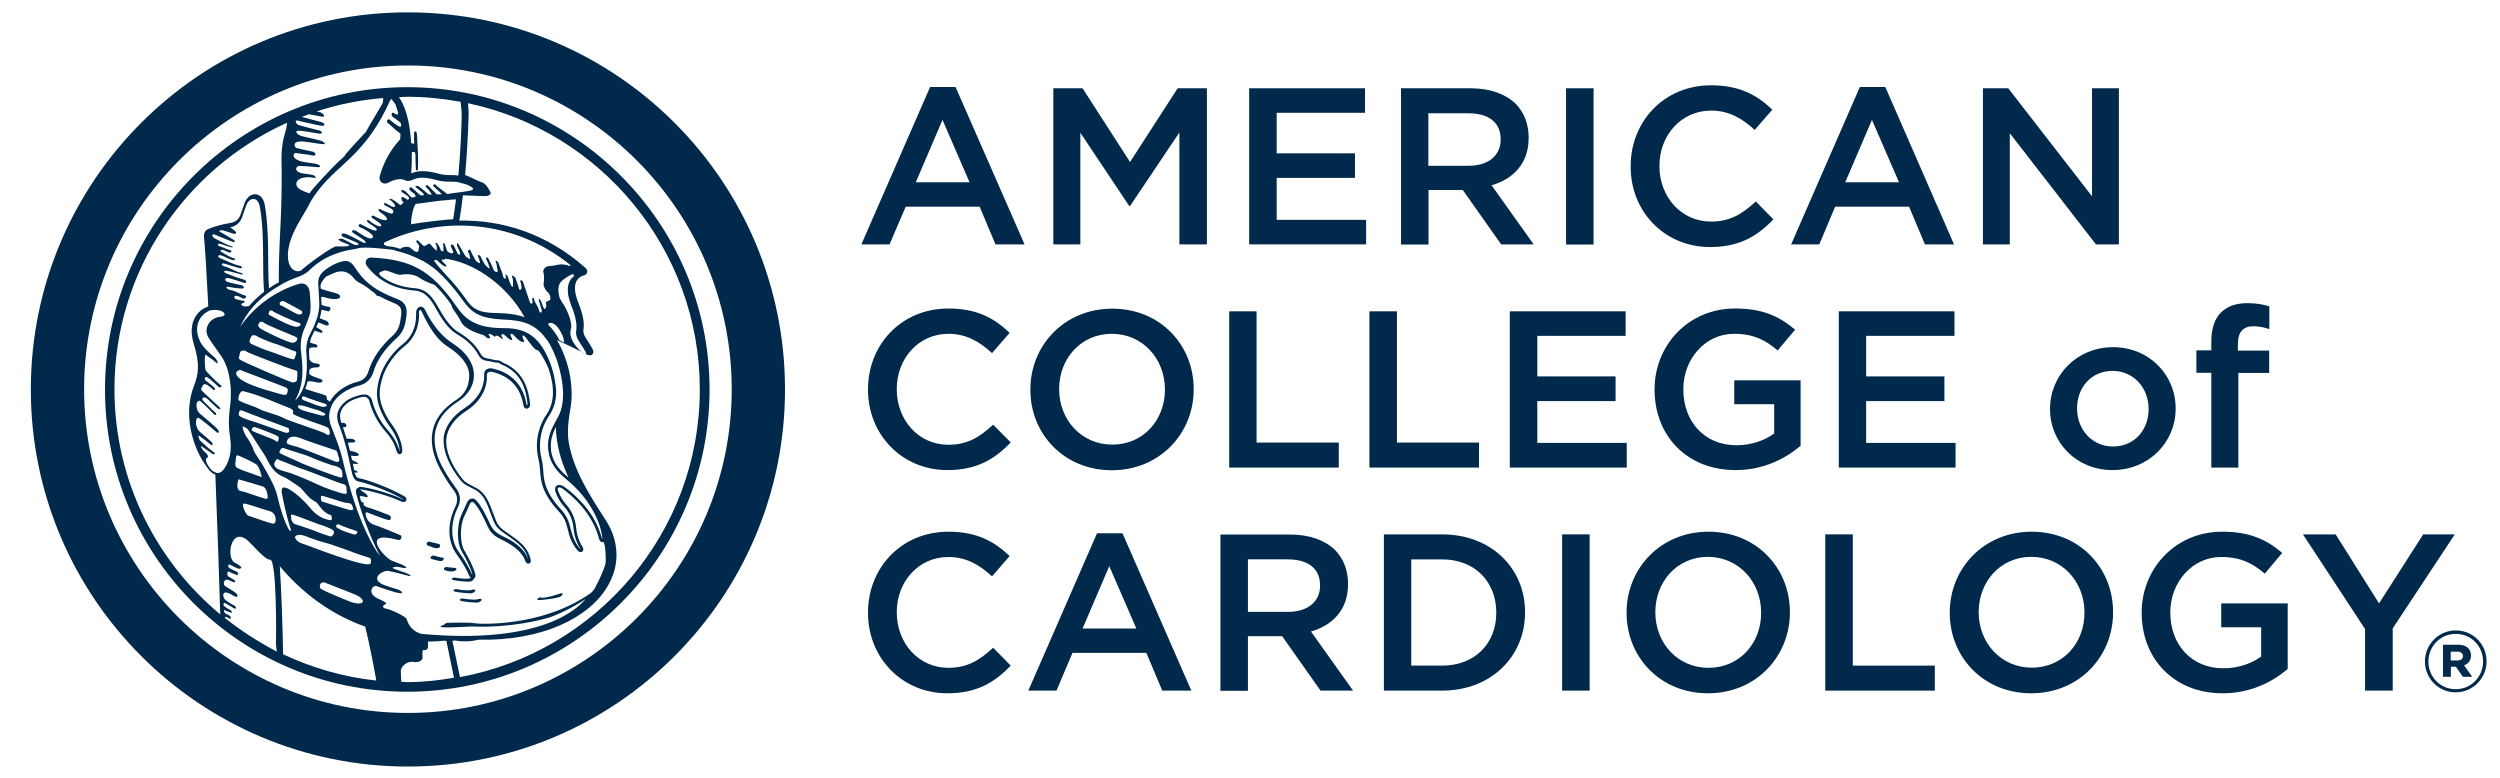
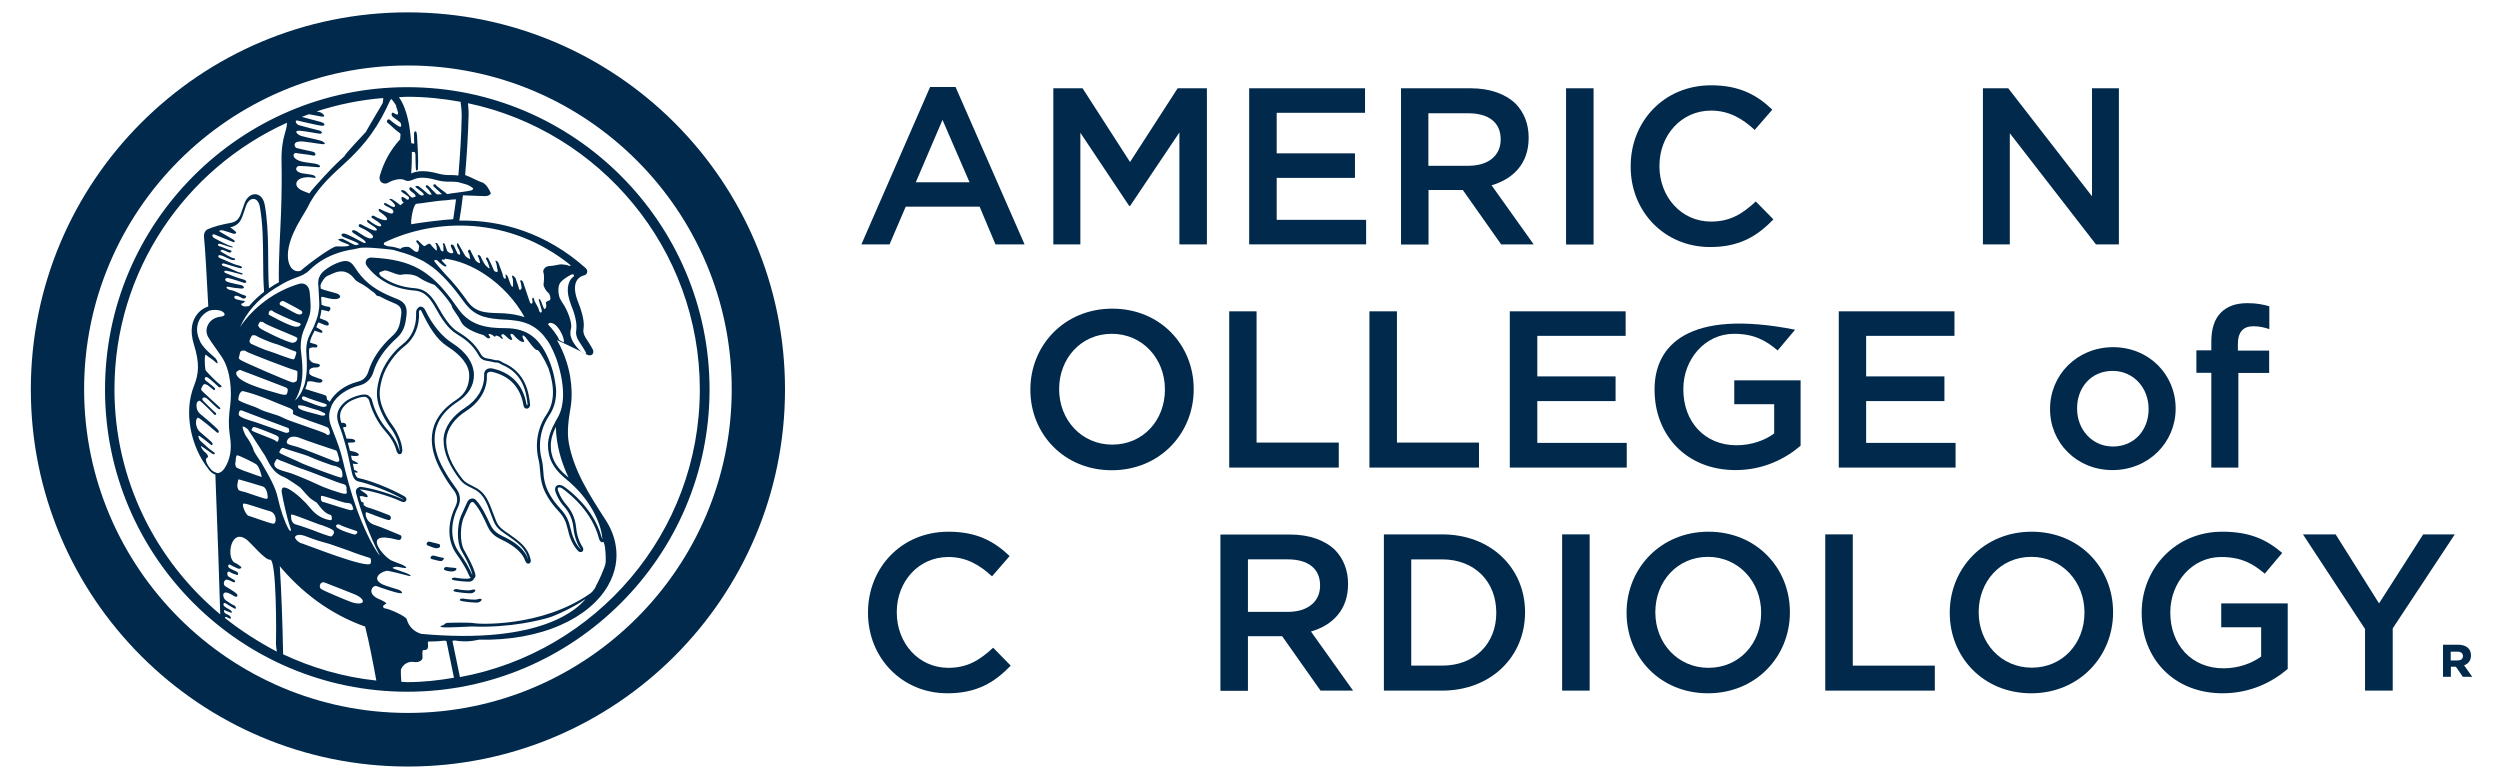
<svg xmlns="http://www.w3.org/2000/svg" width="270" height="84" viewBox="0 0 270 84" fill="none">
  <path d="M44.055 82.786C66.549 82.786 84.781 64.554 84.781 42.06C84.781 19.567 66.549 1.335 44.055 1.335C21.562 1.318 3.329 19.567 3.329 42.06C3.329 64.554 21.562 82.786 44.055 82.786ZM44.055 7.073C63.34 7.073 79.026 22.759 79.026 42.044C79.026 61.311 63.34 76.997 44.055 76.997C24.77 76.997 9.084 61.311 9.084 42.044C9.084 22.759 24.787 7.073 44.055 7.073Z" fill="#00294C" />
-   <path d="M60.59 64.079C60.301 64.163 58.757 64.673 58.468 64.537C58.247 64.435 57.806 64.792 58.162 64.809C58.519 64.826 60.216 64.605 60.488 64.452C60.777 64.299 60.879 63.994 60.59 64.079Z" fill="#00294C" />
  <path d="M49.097 61.328C48.741 61.311 48.588 61.278 48.282 61.243C47.977 61.193 47.824 61.481 48.062 61.583C48.299 61.685 48.724 61.753 48.978 61.702C49.267 61.651 49.471 61.345 49.097 61.328Z" fill="#00294C" />
  <path d="M47.298 59.189C47.637 59.105 47.518 58.884 47.501 58.816C47.484 58.731 46.602 58.578 46.432 58.51C46.126 58.408 45.906 58.833 46.245 58.935C46.602 59.037 46.941 59.274 47.298 59.189Z" fill="#00294C" />
  <path d="M46.856 60.004C46.534 59.953 46.364 60.31 46.619 60.378C46.89 60.446 47.552 60.632 47.688 60.598C47.824 60.564 48.062 60.259 47.875 60.242C47.535 60.208 47.094 60.055 46.856 60.004Z" fill="#00294C" />
  <path d="M50.981 64.061C51.219 63.994 51.355 63.824 51.338 63.756C51.338 63.671 51.134 63.62 50.863 63.722C50.608 63.824 49.556 63.688 49.403 63.637C49.131 63.569 48.859 63.739 49.029 63.858C49.182 63.96 50.761 64.129 50.981 64.061Z" fill="#00294C" />
  <path d="M51.559 64.724C51.304 64.826 50.252 64.69 50.082 64.656C49.81 64.588 49.538 64.758 49.708 64.859C49.861 64.978 51.44 65.131 51.66 65.063C51.898 64.995 52.034 64.826 52.017 64.758C52.017 64.673 51.813 64.622 51.559 64.724Z" fill="#00294C" />
  <path d="M63.119 38.19C63.017 38.139 62.916 38.088 62.814 38.037C62.848 38.071 62.898 38.105 62.932 38.122C62.983 38.139 63.051 38.173 63.119 38.19Z" fill="#00294C" />
  <path d="M43.987 74.706C61.982 74.706 76.632 60.055 76.632 42.06C76.632 24.066 61.982 9.415 43.987 9.415C25.993 9.415 11.342 24.066 11.342 42.06C11.325 60.072 25.976 74.706 43.987 74.706ZM33.36 12.335C33.92 12.437 34.481 12.539 34.735 12.59C35.295 12.692 34.888 12.216 34.548 12.114C34.481 12.098 34.345 12.064 34.192 12.03C36.484 11.283 38.894 10.79 41.39 10.587C41.39 10.722 41.373 10.875 41.339 11.113C41.237 11.334 39.506 14.186 39.539 14.22C39.438 14.355 37.197 16.681 37.231 16.834C36.993 17.055 36.755 17.275 36.501 17.513C36.059 17.903 33.802 20.297 33.411 20.891C33.275 20.84 33.038 20.738 32.766 20.637C31.544 20.161 31.917 19.244 32.97 19.16C33.123 19.143 33.309 19.092 33.819 19.194C34.345 19.295 34.005 18.973 33.852 18.922C33.683 18.871 33.309 18.803 32.868 18.752C31.646 18.616 31.934 17.92 32.325 17.92C32.715 17.92 33.87 18.022 34.311 18.056C34.752 18.09 34.566 17.835 34.277 17.734C33.988 17.632 33.055 17.564 32.647 17.462C31.357 17.139 31.663 16.46 31.985 16.528C32.308 16.596 33.445 16.698 33.802 16.8C34.175 16.885 34.158 16.46 33.751 16.375C33.343 16.291 32.189 16.036 32.019 15.985C31.849 15.934 31.51 15.306 32.444 15.272C32.868 15.255 34.345 15.527 34.769 15.561C35.211 15.612 35.143 15.459 34.837 15.272C34.532 15.102 32.987 14.831 32.528 14.678C32.07 14.525 31.68 14.067 32.393 14.118C33.106 14.186 33.802 14.338 34.396 14.423C34.99 14.508 34.769 14.135 34.447 14.084C34.124 14.016 32.8 13.659 32.359 13.54C31.9 13.422 31.832 12.946 32.104 13.014C32.393 13.082 34.192 13.507 34.667 13.574C35.16 13.642 35.177 13.337 34.684 13.184C34.311 13.082 33.326 12.81 32.596 12.624C32.851 12.522 33.106 12.42 33.36 12.335ZM43.987 10.451C45.956 10.451 47.875 10.655 49.742 10.994C49.81 11.52 49.878 12.047 49.861 12.607C49.827 14.542 49.691 16.783 49.505 18.956C49.233 18.922 48.978 18.905 48.69 18.905C48.214 18.922 47.773 18.871 47.349 18.752C46.109 18.413 45.142 18.396 44.446 18.718L44.412 18.735C44.463 17.937 44.496 17.105 44.48 16.409C44.531 16.392 44.615 16.426 44.666 16.409C44.836 16.375 44.87 16.579 44.87 16.817C44.87 17.021 44.887 18.073 44.921 18.311C44.955 18.548 45.176 18.345 45.142 18.192C45.125 18.039 45.159 17.802 45.159 17.377C45.159 16.953 45.108 15.696 45.074 15.34C45.04 15.034 45.074 14.61 44.989 14.321C44.904 14.033 44.7 14.236 44.717 14.457C44.734 14.678 44.7 14.983 44.734 15.34C44.768 15.646 44.632 15.476 44.412 15.459C44.395 15.204 44.361 14.95 44.344 14.695C44.31 14.287 44.242 13.897 44.191 13.524C43.953 12.233 43.597 11.232 43.121 10.553C43.105 10.536 43.087 10.519 43.071 10.502C43.393 10.485 43.682 10.451 43.987 10.451ZM75.58 42.06C75.58 57.543 64.376 70.427 49.674 73.127L48.859 69.205L49.131 69.171C49.997 69.324 50.863 69.29 51.728 69.086C55.005 69.154 58.044 68.611 60.539 67.508C62.899 66.472 64.681 64.978 65.683 63.213C66.481 61.804 66.752 60.31 66.481 58.833C66.328 57.916 65.954 56.999 65.394 56.134L65.326 56.032C63.595 53.349 61.948 50.769 61.422 47.781C61.218 46.576 61.405 45.269 61.642 43.894C61.795 42.892 61.761 41.772 61.575 40.651C61.337 39.276 60.828 37.884 60.148 36.73C60.148 36.73 61.507 37.341 62.814 38.003C62.542 37.799 62.152 37.375 61.863 36.883C61.744 36.645 61.659 36.441 61.608 36.187C61.592 36.085 61.608 35.677 61.642 35.593C61.914 34.846 61.099 33.25 60.946 33.012C60.844 32.859 60.59 32.486 60.437 32.163C60.403 32.028 60.081 30.975 60.59 30.432C60.794 30.194 61.337 29.838 61.642 29.685C61.897 29.549 61.982 29.634 61.999 29.821C61.795 29.973 61.625 30.16 61.507 30.398C61.32 30.805 61.269 31.297 61.371 31.892C61.439 32.248 61.557 32.622 61.71 33.029C61.965 33.64 62.118 34.183 62.203 34.659C62.27 35.049 62.27 35.372 62.237 35.66C62.203 35.847 62.203 36.017 62.237 36.17C62.304 36.543 62.508 36.832 62.695 37.12C62.882 37.409 63.153 37.816 63.272 38.054C63.289 38.088 63.306 38.105 63.306 38.139C63.306 38.173 63.306 38.19 63.306 38.207C63.289 38.207 63.221 38.19 63.136 38.173C63.204 38.207 63.289 38.258 63.374 38.292C63.917 38.563 64.223 38.156 64.019 37.731C63.9 37.494 63.679 37.137 63.425 36.747C63.153 36.356 62.95 36.017 63.017 35.541C63.136 34.846 62.933 33.895 62.474 32.724C61.727 30.907 62.169 29.973 63.085 29.736C63.476 29.634 63.527 29.192 63.255 28.955C59.011 25.169 54.122 23.726 49.606 23.828C49.742 23.064 49.878 22.13 49.997 21.095C50.54 21.129 51.644 21.146 52.356 21.18C52.713 21.197 53.069 20.993 52.985 20.806C52.9 20.619 52.526 19.788 51.983 19.669C51.694 19.601 50.795 19.092 50.234 18.905C50.421 16.8 50.557 14.491 50.608 12.454C50.625 11.996 50.574 11.571 50.54 11.147C64.8 14.152 75.58 26.867 75.58 42.06ZM43.987 73.67C43.767 73.67 43.563 73.636 43.342 73.636C43.291 73.11 43.291 72.567 43.291 72.414C43.291 72.125 43.8 71.344 44.734 71.497C45.193 71.565 45.617 71.344 45.634 71.056C45.651 70.903 45.549 70.207 45.719 70.207C46.483 70.258 46.143 69.562 46.228 69.29C46.822 69.29 47.433 69.256 48.044 69.188C48.096 69.205 48.163 69.222 48.214 69.239C48.265 69.443 48.656 71.378 49.029 73.195C47.383 73.483 45.702 73.67 43.987 73.67ZM24.278 66.727C24.278 66.71 24.295 66.693 24.295 66.693C24.414 66.523 24.482 66.693 24.77 66.795C25.042 66.896 24.94 66.591 24.804 66.506C24.685 66.404 24.448 66.336 24.295 66.217C24.159 66.082 24.142 65.793 24.312 65.912C24.482 66.031 24.651 66.031 24.889 66.15C25.144 66.251 25.059 66.014 24.889 65.895C24.719 65.776 24.465 65.674 24.244 65.487C24.023 65.301 24.159 65.012 24.38 65.165C24.601 65.318 24.923 65.487 25.263 65.691C25.602 65.895 25.5 65.436 25.263 65.369C25.025 65.301 24.584 64.944 24.397 64.842C24.125 64.673 23.904 63.943 24.431 63.993C24.787 64.028 25.042 64.265 25.364 64.418C25.67 64.554 25.755 64.265 25.483 64.061C25.229 63.841 24.668 63.518 24.38 63.348C24.023 63.162 24.176 62.568 24.516 62.602C24.668 62.618 24.957 62.754 25.161 62.856C25.364 62.975 25.483 62.754 25.314 62.652C25.144 62.534 24.838 62.381 24.668 62.262C24.499 62.143 24.482 61.566 24.821 61.77C25.161 61.973 25.246 61.973 25.534 62.075C25.806 62.177 25.738 61.871 25.619 61.77C25.483 61.685 24.991 61.498 24.77 61.345C24.55 61.193 24.634 60.853 24.889 61.006C25.127 61.158 25.466 61.294 25.687 61.396C25.925 61.498 26.179 61.311 26.009 61.193C25.84 61.074 25.602 60.87 25.415 60.802C24.397 60.446 24.838 56.914 26.655 58.29C27.062 58.595 28.658 60.53 29.167 60.446C29.897 60.344 29.829 68.934 29.812 69.12C29.778 69.528 29.829 69.952 29.897 70.376C27.911 69.324 26.009 68.119 24.278 66.727ZM22.122 48.817C21.85 48.63 21.562 48.053 21.782 48.206C22.003 48.358 22.631 48.8 22.903 48.987C23.174 49.173 23.378 48.987 22.971 48.749C22.58 48.511 21.918 47.832 21.681 47.645C21.46 47.459 21.324 46.932 21.545 47.085C21.765 47.238 22.529 47.815 22.733 48.002C22.92 48.206 23.039 47.951 22.886 47.781C22.733 47.612 22.037 47.017 21.63 46.678C20.951 46.084 21.154 45.082 21.392 45.116C21.613 45.15 23.141 46.457 23.412 46.695C23.599 46.848 23.752 46.627 23.497 46.355C23.242 46.067 21.833 44.861 21.63 44.709C21.087 44.284 21.239 43.554 21.256 43.503C21.307 43.385 21.494 43.215 21.613 43.3C21.833 43.452 22.988 44.59 23.124 44.76C23.276 44.929 23.463 44.692 23.242 44.539C23.022 44.386 22.258 43.588 21.969 43.317C21.681 43.045 21.969 42.841 22.224 42.96C22.479 43.079 23.361 44.064 23.616 44.165C23.87 44.284 23.82 44.064 23.701 43.962C23.565 43.86 22.105 42.485 21.918 42.315C21.833 42.23 21.647 42.094 21.765 41.891C21.935 41.585 21.969 41.33 22.428 41.602C22.563 41.687 22.886 41.959 23.022 42.077C23.158 42.213 23.327 42.06 23.174 41.891C23.022 41.721 22.394 41.245 22.207 41.093C22.02 40.923 22.122 40.6 22.428 40.77C22.733 40.957 23.514 41.687 23.616 41.789C23.718 41.891 24.125 41.806 23.82 41.585C23.497 41.364 22.224 40.091 22.19 39.955C22.105 39.565 22.054 38.139 22.258 38.326C22.445 38.529 22.971 38.801 23.293 39.123C23.633 39.463 23.497 38.971 23.31 38.733C23.158 38.546 22.139 37.816 21.647 36.968C21.596 36.832 21.545 36.713 21.494 36.594C20.951 35.27 21.511 34.031 22.631 33.538C23.056 33.437 23.497 33.453 23.837 33.555C24.125 33.657 24.278 33.861 24.261 33.98C24.244 34.082 24.091 34.166 23.837 34.2C23.209 34.268 22.699 34.591 22.462 35.083C22.241 35.508 22.258 36 22.479 36.39C22.699 36.764 22.92 37.086 23.242 37.528L23.939 38.529C24.923 39.989 25.059 42.298 24.855 43.826C24.753 44.624 24.617 45.71 24.838 47.136C25.059 48.545 24.855 49.649 24.244 50.582C24.023 50.905 23.769 51.092 23.497 51.092C23.395 51.092 22.988 50.922 22.835 50.752C22.597 50.498 21.935 49.615 22.411 49.411C22.563 49.326 22.377 49.004 22.122 48.817ZM25.229 25.899C25.059 25.814 24.091 25.203 23.786 25.05C23.48 24.915 23.904 24.83 24.074 24.881C24.244 24.931 24.974 25.152 25.195 25.237C25.398 25.322 25.602 25.118 25.466 25.033C25.348 24.948 25.195 24.762 24.855 24.558C25.517 24.405 25.908 24.083 26.145 23.454C26.298 23.064 26.383 22.776 26.553 22.283C26.739 21.706 27.113 21.451 27.402 21.485C27.724 21.502 27.979 21.842 28.064 22.334C28.403 24.218 28.403 26.188 28.42 28.106C28.42 29.311 28.437 30.449 28.522 31.518C27.945 31.96 27.402 32.469 26.892 33.063C26.858 33.063 26.723 33.08 26.468 33.097C26.162 33.114 25.908 32.808 26.128 32.774C26.349 32.74 26.553 32.503 26.349 32.486C26.145 32.486 26.026 32.435 25.619 32.35C25.212 32.265 25.246 31.994 25.432 31.943C25.619 31.909 25.925 32.061 26.179 32.214C26.434 32.367 26.807 31.977 26.4 31.892C25.993 31.807 25.415 31.399 24.923 31.331C24.448 31.264 24.295 30.89 24.668 30.975C25.042 31.06 25.551 31.128 26.044 31.162C26.519 31.196 26.332 30.873 26.094 30.805C25.84 30.737 24.957 30.584 24.584 30.449C24.21 30.313 24.278 30.024 24.55 30.024C24.821 30.024 25.993 30.432 26.315 30.534C26.638 30.635 26.79 30.296 26.213 30.16C25.636 30.024 24.584 29.583 24.38 29.498C24.176 29.43 24.125 29.192 24.482 29.243C24.855 29.294 25.84 29.6 26.044 29.634C26.247 29.685 26.332 29.532 25.942 29.447C25.534 29.362 24.651 28.853 24.244 28.768C23.837 28.683 23.904 28.395 24.193 28.462C24.482 28.53 25.568 28.887 25.891 28.955C26.213 29.023 26.281 28.768 25.755 28.666C25.229 28.564 24.193 28.038 23.82 27.902C23.446 27.767 23.514 27.478 23.871 27.58C24.244 27.665 24.906 28.106 25.212 28.089C25.517 28.072 25.415 27.902 25.178 27.868C24.94 27.834 24.142 27.342 23.939 27.223C23.718 27.104 23.82 27.02 23.972 26.986C24.125 26.952 24.567 27.24 24.77 27.274C24.974 27.308 25.127 27.087 24.855 27.02C24.567 26.952 24.006 26.663 23.718 26.595C23.446 26.527 23.514 26.29 23.718 26.323C23.922 26.358 24.634 26.629 24.923 26.697C25.212 26.765 25.229 26.646 24.94 26.578C24.651 26.51 23.582 25.967 23.192 25.746C22.801 25.543 22.903 25.22 23.158 25.322C23.412 25.441 24.974 26.052 25.178 26.137C25.381 26.222 25.398 25.984 25.229 25.899ZM42.425 12.624C42.646 12.793 43.121 13.116 43.223 13.218C43.325 13.32 43.41 13.744 43.189 13.693C42.969 13.625 42.425 13.218 42.137 12.963C41.831 12.709 41.696 13.167 41.865 13.269C42.035 13.371 42.833 14.169 43.105 14.321C43.376 14.457 43.189 14.695 43.223 15.034C42.171 16.189 41.441 17.496 41.016 19.007C40.983 19.126 40.983 19.227 40.999 19.329C41.033 19.482 41.101 19.618 41.22 19.703C41.424 19.856 41.712 19.873 41.95 19.72C42.527 19.38 43.325 19.244 43.699 19.448C44.072 19.652 44.429 19.482 44.7 19.363H44.717C45.261 19.109 46.075 19.143 47.145 19.448C47.62 19.584 48.146 19.635 48.69 19.618C48.961 19.618 49.216 19.635 49.471 19.669L50.438 19.941C50.676 20.042 50.913 20.178 51.117 20.348C51.066 20.467 51.015 20.535 50.88 20.569C50.608 20.654 48.69 20.891 48.707 20.891C48.571 20.925 48.435 20.942 48.299 20.959C47.977 20.671 47.179 20.161 47.077 19.974C46.958 19.788 46.687 19.991 46.839 20.144C46.992 20.297 47.535 20.755 47.739 20.976C47.62 20.976 47.416 20.976 47.179 20.993C47.162 20.976 47.145 20.959 47.128 20.942C46.873 20.721 46.5 20.314 46.279 20.093C46.075 19.873 45.855 20.127 46.058 20.263C46.262 20.399 46.551 20.874 46.618 20.976C46.618 20.993 46.618 20.993 46.618 21.01C46.551 21.01 46.5 21.027 46.432 21.027C46.347 21.01 46.228 20.959 46.16 20.891C46.007 20.738 45.447 20.28 45.261 20.144C45.057 20.008 44.785 20.093 44.887 20.212C44.989 20.331 45.668 20.755 45.753 20.959C45.787 21.027 45.753 21.078 45.702 21.095C45.668 21.095 45.617 21.095 45.583 21.112C45.481 21.112 45.345 21.061 45.243 20.959C44.989 20.755 44.615 20.331 44.412 20.246C44.225 20.144 44.14 20.382 44.293 20.569C44.463 20.755 44.768 20.874 44.87 21.112C44.887 21.163 44.887 21.214 44.87 21.248H44.853C44.734 21.282 44.632 21.316 44.531 21.349C44.48 21.332 44.429 21.299 44.378 21.265C44.123 21.044 43.936 20.738 43.699 20.602C43.461 20.467 43.206 20.518 43.376 20.704C43.546 20.891 44.157 21.18 44.174 21.349C44.191 21.417 44.157 21.502 44.123 21.536C44.106 21.553 44.072 21.57 44.055 21.57C44.004 21.57 43.953 21.57 43.902 21.519C43.75 21.384 43.75 21.417 43.512 21.282C43.274 21.163 43.325 21.672 43.563 21.842C43.58 21.859 43.597 21.859 43.597 21.876C43.478 21.961 43.359 22.062 43.24 22.164C42.969 21.91 42.324 21.502 42.324 21.502C42.324 21.502 41.882 21.417 42.12 21.587C42.374 21.757 42.782 22.164 42.646 22.317C42.493 22.47 42.018 22.13 41.763 21.995C41.526 21.859 41.373 21.978 41.526 22.13C41.678 22.283 42.374 22.504 42.459 22.741C42.544 22.979 42.408 23.132 42.086 23.03C41.763 22.911 41.39 22.776 41.101 22.606C40.813 22.436 40.864 22.776 41.016 22.877C41.169 22.979 41.95 23.522 41.78 23.726C41.594 23.93 40.711 23.522 40.456 23.353C40.218 23.183 39.998 23.404 40.185 23.539C40.371 23.675 41.339 24.201 41.152 24.405C40.965 24.609 40.1 24.032 39.896 23.845C39.692 23.658 39.539 23.811 39.709 23.998C39.862 24.184 40.864 24.66 40.677 24.864C40.49 25.067 39.336 24.405 39.047 24.252C38.759 24.083 38.606 24.422 38.877 24.541C39.166 24.66 40.575 25.356 40.236 25.678C39.896 26.001 38.894 25.186 38.47 24.948C38.046 24.728 37.876 24.965 38.164 25.169C38.453 25.373 39.149 25.78 39.336 25.95C39.539 26.137 39.59 26.374 39.2 26.188C38.827 26.001 37.434 25.203 37.129 25.22C36.823 25.22 36.772 25.458 37.112 25.61C37.451 25.763 38.487 26.103 38.708 26.323C38.742 26.358 38.742 26.391 38.742 26.408L38.436 26.476C38.368 26.459 38.283 26.442 38.215 26.408C37.893 26.29 37.061 25.746 36.857 25.78C36.654 25.814 36.331 25.78 36.721 26.018C37.112 26.256 37.961 26.442 37.672 26.544C37.383 26.646 36.806 26.612 36.314 26.612C35.941 26.612 33.7 28.174 32.444 29.26C31.221 29.583 30.389 27.648 31.917 24.694C31.934 24.558 33.123 22.572 33.173 22.487C34.022 20.671 35.465 19.227 36.891 17.954C39.726 15.408 40.949 13.439 42.12 10.875C42.171 10.756 42.239 10.722 42.273 10.706C42.307 10.706 42.731 11.283 42.782 11.402C42.714 11.452 43.105 12.216 42.969 12.335C42.833 12.454 42.68 12.267 42.442 12.165C42.29 12.148 42.205 12.454 42.425 12.624ZM64.002 63.858C63.917 63.96 63.815 64.044 63.697 64.129C58.417 67.779 51.593 67.406 51.202 67.304C50.829 67.202 48.503 67.253 48.299 67.27C48.078 67.287 47.977 67.491 47.841 67.525C47.705 67.558 47.315 67.677 47.824 67.745C48.333 67.813 50.744 67.66 50.947 67.66C55.225 67.83 58.485 66.93 59.249 66.71C59.809 66.557 61.948 65.623 63.238 64.689C62.491 65.623 58.604 69.664 45.498 68.458C44.276 68.085 44.021 67.168 43.919 66.862C43.834 66.557 42.052 65.759 41.661 65.725C41.254 65.674 41.322 65.352 41.628 65.25C41.933 65.165 41.339 64.876 40.983 64.724C39.506 64.129 40.252 63.145 40.677 63.297C41.101 63.467 42.629 63.993 43.155 64.061C43.682 64.129 43.308 63.79 43.087 63.705C42.867 63.62 41.645 63.281 41.305 63.111C39.93 62.415 41.39 61.583 41.916 61.651C42.12 61.685 43.563 62.024 44.072 62.177C44.581 62.33 44.327 62.058 43.868 61.889C43.41 61.736 43.189 61.651 42.646 61.464C42.103 61.277 42.646 61.226 42.799 61.209C42.952 61.175 43.953 61.481 43.868 61.294C43.75 61.04 43.02 60.853 42.307 60.547C41.509 60.225 38.776 57.169 42.969 58.306C43.359 58.425 43.444 57.899 43.274 57.814C43.105 57.729 40.881 56.813 40.507 56.711C39.421 56.405 39.37 55.234 39.59 55.319C39.794 55.404 41.729 56.167 42.001 56.167C42.273 56.167 42.29 55.76 42.035 55.641C41.78 55.522 40.134 54.911 39.845 54.843C39.556 54.776 39.183 54.572 39.268 54.402C39.336 54.283 39.183 54.266 38.996 54.147C38.945 53.961 38.894 53.791 38.843 53.604C38.979 53.57 39.149 53.57 39.387 53.655C39.93 53.842 39.658 53.417 39.489 53.299C39.37 53.214 39.115 53.061 38.877 52.874C38.894 52.874 38.911 52.857 38.928 52.857C39.777 52.942 41.882 53.485 43.393 54.181C43.614 54.283 43.783 54.198 43.868 54.062C43.936 53.927 43.902 53.74 43.682 53.604C42.103 52.704 39.862 51.856 38.725 51.635C38.487 51.584 38.368 51.278 38.3 51.007C38.368 51.024 38.419 51.024 38.487 51.041C38.793 51.058 38.589 50.854 38.249 50.752L38.13 50.192C38.13 50.158 38.114 50.107 38.096 50.073C38.249 50.09 38.419 50.124 38.521 50.107C38.827 50.09 38.657 50.005 38.317 49.835C38.198 49.785 38.096 49.717 38.012 49.666C37.978 49.513 37.944 49.36 37.91 49.207C38.063 49.224 38.266 49.275 38.538 49.241C38.945 49.207 38.708 48.936 38.419 48.834C38.215 48.766 38.012 48.732 37.791 48.681C37.723 48.392 37.655 48.104 37.57 47.815C37.655 47.798 37.757 47.798 37.893 47.798C38.249 47.815 38.419 47.713 38.368 47.612C38.266 47.34 37.655 47.391 37.451 47.374C37.451 47.374 37.451 47.374 37.434 47.374C37.316 46.983 37.18 46.576 37.044 46.169C37.129 46.135 37.231 46.118 37.299 46.118C37.468 46.135 37.502 45.574 36.874 45.676C36.552 44.81 36.755 44.132 37.536 43.52C37.961 43.181 38.979 42.824 39.37 42.858C39.472 42.858 39.539 42.875 39.607 42.926C39.641 42.96 39.743 43.045 39.777 43.079C39.828 43.147 39.862 43.232 39.896 43.351C40.185 44.454 40.83 45.693 41.543 46.491C42.222 47.255 42.612 47.917 42.816 48.664C42.935 49.072 43.155 49.072 43.206 49.054C43.274 49.038 43.478 48.97 43.444 48.545C43.393 47.764 42.969 46.729 42.374 45.914C41.729 45.065 41.203 43.962 41.067 43.164C40.931 42.383 41.033 41.738 41.254 40.94C41.661 39.463 42.765 38.105 43.665 37.409C44.751 36.577 45.345 35.202 45.243 33.725C45.227 33.589 45.311 33.504 45.379 33.487C45.481 33.471 45.481 33.521 45.549 33.674C46.347 35.321 47.162 36.679 48.316 37.409C49.725 38.309 50.676 39.378 50.676 40.55C50.676 41.551 50.319 42.519 49.284 43.181C45.736 45.489 46.398 48.545 47.569 50.718C48.18 51.839 48.588 52.399 48.995 52.942L49.046 53.01C49.42 53.519 49.471 54.113 49.199 54.674C48.282 56.524 48.316 58.459 49.301 59.834C49.912 60.683 50.404 61.532 50.642 62.109C50.71 62.279 50.795 62.381 50.88 62.432C50.812 62.432 50.744 62.432 50.676 62.466C50.421 62.568 49.369 62.432 49.216 62.398C48.944 62.33 48.673 62.5 48.842 62.602C48.995 62.72 50.574 62.873 50.812 62.805C51.049 62.737 51.185 62.568 51.168 62.5C51.168 62.483 51.151 62.483 51.134 62.483C51.134 62.483 51.151 62.483 51.168 62.483C51.304 62.432 51.406 62.262 51.321 61.956C51.083 61.125 50.591 60.242 50.234 59.597L50.116 59.393C49.606 58.442 49.742 56.711 50.065 55.93L50.523 54.928L50.71 54.504C50.778 54.351 50.88 54.232 50.998 54.215C51.066 54.198 51.134 54.232 51.202 54.317C51.813 54.979 52.306 56.066 52.628 56.779L52.696 56.914C53.053 57.678 53.613 58.018 54.156 58.273C55.124 58.731 56.363 59.495 56.719 60.564C56.821 60.836 56.991 60.904 57.11 60.87C57.279 60.836 57.364 60.649 57.313 60.446C57.025 59.104 56.091 58.459 54.937 57.645L54.801 57.56C54.071 57.05 53.799 56.813 53.545 56.167L53.256 55.421C52.832 54.283 52.475 53.299 51.508 52.738L50.931 52.433C50.523 52.229 50.218 52.076 49.946 51.737C48.741 50.226 48.112 48.698 48.197 47.442C48.282 46.321 49.063 45.201 50.37 44.369C51.83 43.435 52.662 41.992 52.577 40.516C52.577 40.397 52.611 40.312 52.679 40.244C52.781 40.159 52.968 40.125 53.137 40.159C55.039 40.6 56.193 41.806 56.533 43.758C56.584 44.064 56.77 44.165 56.94 44.132C57.11 44.097 57.279 43.928 57.246 43.639C57.127 42.621 56.872 40.21 54.309 39.157C54.037 38.971 53.816 38.886 53.664 38.903C53.664 38.903 53.562 38.903 53.528 38.903C53.477 38.886 53.019 38.784 53.019 38.784L52.832 38.75C52.475 38.699 52.17 38.648 51.949 38.275C51.27 37.035 50.268 36.322 49.471 35.847C48.605 35.321 47.943 34.268 47.349 33.216C46.737 32.146 46.143 31.247 44.819 31.128C43.359 31.026 42.154 30.567 41.152 29.838C41.05 29.736 40.983 29.634 40.965 29.583C40.898 29.328 41.203 29.362 41.492 29.226C41.797 29.091 42.918 29.787 43.359 29.668C43.8 29.566 44.734 29.583 45.311 30.007C45.702 30.296 46.432 30.602 46.941 30.771C47.535 31.348 48.028 31.926 48.452 32.503C48.622 32.74 48.775 32.944 48.791 33.063C48.842 33.386 49.42 33.963 49.81 34.778C50.218 35.609 51.898 36.102 52.153 36.17C52.407 36.238 52.56 36.594 52.815 36.543C53.086 36.492 52.781 36.221 52.764 36.119C52.73 36.017 52.917 36.068 53.103 36.136C53.273 36.221 53.46 36.458 53.494 36.339C53.528 36.221 53.579 36.221 53.816 36.306C54.054 36.407 54.071 36.56 54.224 36.594C54.36 36.628 54.326 36.526 54.19 36.356C54.054 36.187 54.241 36.017 54.411 36.119C54.597 36.221 54.988 36.73 55.225 36.713C55.463 36.696 55.191 36.424 55.141 36.204C55.073 36 55.344 36 55.497 36.204C55.633 36.39 56.142 36.917 56.482 36.934C56.804 36.968 56.414 36.56 56.431 36.339C56.448 36.119 56.6 36.255 56.787 36.458C56.957 36.679 57.806 37.901 58.01 37.799C58.162 37.715 58.841 38.852 59.232 39.769C59.928 41.84 59.894 43.486 59.028 44.76C58.06 46.186 57.755 47.917 58.162 49.632C58.281 50.124 58.298 50.498 58.332 50.888C58.366 51.261 58.383 51.635 58.502 52.11C58.722 53.095 59.351 54.164 60.301 55.183C60.929 55.845 61.133 56.388 61.32 57.169C61.49 57.916 61.761 58.765 62.423 59.495C62.559 59.648 62.763 59.665 62.899 59.563C63.001 59.478 63.051 59.274 62.916 59.07C62.899 59.036 62.338 58.29 62.22 56.965C62.118 55.828 61.608 55.03 61.201 54.555C60.879 54.181 60.556 53.774 60.267 52.993C60.216 52.84 60.216 52.721 60.284 52.67C60.352 52.62 60.539 52.62 60.726 52.755C61.676 53.434 63.968 55.336 64.698 58.188C64.783 58.493 64.953 58.578 65.089 58.561C65.123 58.561 65.156 58.527 65.173 58.493C65.207 58.578 65.241 58.68 65.258 58.731C65.394 59.121 65.445 60.259 65.411 60.768C65.36 61.26 64.562 62.975 64.359 63.281C64.308 63.484 64.155 63.671 64.002 63.858ZM32.63 58.697C32.308 58.629 31.985 58.358 31.866 58.086C31.815 57.967 32.036 57.577 32.885 57.865C33.173 57.967 34.294 58.408 34.939 58.561L35.363 58.68L35.652 58.765C35.907 58.85 37.604 59.444 37.74 59.495C38.164 59.682 39.574 60.157 39.947 60.259C40.083 60.293 40.1 60.649 40.032 60.836C39.828 61.532 32.936 58.765 32.63 58.697ZM37.995 65.046C37.808 64.995 34.922 63.807 34.667 63.603C34.396 63.399 34.566 62.72 35.092 62.924C35.295 62.992 38.029 64.078 38.283 64.18C39.607 64.724 39.455 65.487 37.995 65.046ZM30.44 53.248C30.542 53.842 30.933 55.777 31.374 57.05C31.442 57.22 31.408 57.322 31.374 57.339C31.34 57.356 31.272 57.305 31.187 57.169C30.729 56.371 30.254 54.928 30.033 53.893C29.846 53.078 29.71 52.755 29.32 51.941C29.065 51.431 28.675 50.735 28.216 49.954C28.047 49.683 27.402 48.817 27.368 48.545C27.317 48.274 26.79 47.357 26.638 47.204C26.485 47.034 26.23 46.389 26.196 46.152C26.145 45.914 26.706 46.254 26.824 46.44V46.457C26.977 46.661 27.571 47.578 27.503 47.493C27.877 48.087 28.267 48.664 28.607 49.19L28.624 49.224C28.946 49.717 29.337 51.041 30.695 51.533C30.899 51.601 32.223 52.484 32.444 52.67C32.664 52.874 33.309 53.74 33.734 53.978C33.971 54.113 34.107 54.249 34.192 54.266C34.803 55.064 35.109 55.438 35.72 55.624C35.856 55.675 35.822 55.981 35.839 56.049C35.839 56.066 35.839 56.066 35.839 56.083C35.822 56.151 35.72 56.202 35.584 56.167C34.616 55.998 33.937 55.404 33.547 54.911C32.817 54.029 31.968 53.265 31.204 52.823C30.882 52.654 30.661 52.603 30.525 52.687C30.423 52.806 30.389 52.976 30.44 53.248ZM47.79 28.225C47.484 27.851 48.028 28.174 48.062 27.97C48.062 27.953 48.062 27.936 48.062 27.936C49.487 28.123 50.964 28.7 52.39 29.651C54.207 30.856 55.718 32.537 56.651 34.251C55.938 34.014 55.209 33.895 54.648 33.861L54.529 33.844C52.832 33.759 51.559 33.929 50.574 32.656L50.268 32.231C49.827 31.62 49.097 30.635 48.096 29.617C47.603 29.057 47.094 28.48 46.975 28.31C46.737 28.021 47.145 28.004 47.315 28.208C47.484 28.395 48.011 28.87 48.18 28.768C48.333 28.717 48.112 28.598 47.79 28.225ZM38.164 54.962C38.148 55.013 38.08 55.098 37.893 55.098C37.655 55.098 35.618 54.419 35.261 54.317L35.109 54.266L34.99 54.232C34.854 54.215 34.718 54.198 34.667 53.961C34.667 53.876 34.633 53.57 34.701 53.553C34.854 53.485 36.976 54.249 37.231 54.283C37.519 54.317 37.791 54.334 37.91 54.419C37.961 54.453 37.995 54.538 38.046 54.623C38.08 54.725 38.114 54.826 38.148 54.928C38.164 54.928 38.181 54.962 38.164 54.962ZM38.589 57.407C38.606 57.458 38.589 57.56 38.521 57.627C38.47 57.695 38.402 57.729 38.334 57.729C38.198 57.746 36.993 57.339 36.738 57.186L36.467 57.033C36.331 56.965 36.297 56.864 36.297 56.813C36.297 56.745 36.331 56.694 36.399 56.66C36.484 56.626 36.62 56.609 36.772 56.711C36.823 56.745 36.976 56.813 37.129 56.864C37.502 57.033 38.572 57.339 38.589 57.407ZM36.229 48.63C36.331 48.664 36.382 48.732 36.416 48.817C36.484 49.054 36.569 49.309 36.637 49.564C36.637 49.615 36.654 49.666 36.637 49.751C36.603 49.92 36.297 49.903 36.229 49.852C36.229 49.852 32.477 48.358 32.138 48.274C31.595 48.121 30.983 48.002 30.967 47.798C30.95 47.629 31.17 46.763 32.579 47.374C32.851 47.51 36.229 48.63 36.229 48.63ZM33.241 49.241L33.802 49.479C34.209 49.666 35.669 50.192 35.839 50.243L35.974 50.277C36.11 50.294 36.297 50.328 36.62 50.498C36.993 50.684 36.976 51.177 36.976 51.227C37.01 51.38 36.976 51.516 36.874 51.584C36.755 51.652 32.596 50.09 32.393 49.937C32.342 49.886 30.44 49.105 30.186 48.902C30.118 48.834 30.305 48.545 30.338 48.494C30.423 48.392 30.576 48.325 30.729 48.426C30.899 48.511 32.902 49.105 33.241 49.241ZM31.612 37.019C31.119 37.035 28.2 35.609 28.03 35.406C27.962 35.321 27.86 35.151 27.877 35.117C27.911 35.049 28.03 34.744 28.132 34.744C28.233 34.744 28.505 34.795 28.539 34.88C28.658 35.015 30.576 35.813 31.612 36.238C31.781 36.306 32.121 36.458 32.121 36.543C32.104 36.832 31.883 37.002 31.612 37.019ZM32.002 38.071C32.002 38.173 31.849 38.733 31.747 38.801C31.578 38.903 29.591 38.071 29.15 37.952C28.709 37.85 27.453 37.29 27.13 37.137C26.994 37.069 26.943 36.883 26.943 36.832C26.96 36.713 27.147 36.238 27.283 36.204C27.351 36.187 27.639 36.204 27.707 36.288C27.809 36.39 29.286 37.019 29.693 37.12C29.931 37.171 30.423 37.375 30.899 37.562C31.272 37.731 31.646 37.867 31.798 37.918C31.968 37.952 32.002 38.02 32.002 38.071ZM31.951 35.287C31.493 35.27 30.237 34.642 29.524 34.251L29.082 34.014C28.929 33.946 29.065 33.725 29.065 33.674C29.065 33.623 29.116 33.572 29.184 33.538C29.269 33.504 29.405 33.521 29.49 33.623C29.591 33.742 31.815 34.744 32.172 34.828C32.494 34.913 32.477 34.998 32.461 35.032C32.477 35.1 32.376 35.304 31.951 35.287ZM30.203 32.825C30.186 32.74 30.237 32.656 30.322 32.588C30.406 32.52 30.542 32.486 30.661 32.537C30.933 32.673 32.308 33.403 32.528 33.555C32.63 33.623 32.681 33.725 32.63 33.827C32.579 33.946 32.393 34.014 32.138 33.929C31.9 33.844 31.442 33.589 31.035 33.352C30.729 33.182 30.44 33.012 30.322 32.978C30.22 32.944 30.203 32.859 30.203 32.825ZM25.942 38.02C26.061 37.816 26.468 37.816 26.587 37.952C26.706 38.088 31.459 39.904 31.883 39.989C32.053 40.023 32.104 40.091 32.121 40.142C32.138 40.21 32.104 41.076 32.036 41.144C31.934 41.245 31.747 41.33 31.561 41.296C31.187 41.212 26.162 39.056 25.908 38.835C25.857 38.784 25.772 38.699 25.789 38.631C25.823 38.614 25.908 38.088 25.942 38.02ZM33.785 40.634C33.581 40.55 33.462 40.448 33.394 40.346C33.411 40.227 33.411 40.091 33.411 39.955C33.513 39.803 33.734 39.667 34.09 39.684C34.447 39.701 34.616 39.531 34.515 39.378C34.413 39.242 34.022 39.293 33.734 39.141C33.615 39.09 33.513 38.954 33.411 38.801C33.394 38.563 33.394 38.343 33.377 38.105C33.36 37.952 33.394 37.799 33.394 37.647C33.53 37.545 33.734 37.477 34.039 37.528C34.294 37.562 34.43 37.273 34.056 37.171C33.7 37.086 33.666 37.052 33.462 36.984C33.513 36.73 33.598 36.475 33.7 36.272C33.802 36.068 33.886 35.898 33.971 35.711C34.175 35.762 34.362 35.847 34.583 35.915C34.871 36.017 34.922 35.779 34.65 35.626C34.464 35.525 34.328 35.423 34.158 35.338C34.243 35.168 34.294 34.998 34.362 34.828C34.583 34.862 34.905 35.049 35.194 35.134C35.584 35.27 35.635 34.846 35.228 34.642C35.092 34.574 34.769 34.472 34.532 34.37C34.633 34.065 34.684 33.759 34.718 33.453C35.041 33.504 35.516 33.64 35.516 33.64C35.516 33.64 35.907 33.25 35.516 33.131C35.329 33.08 35.245 33.148 34.718 32.91C34.718 32.859 34.735 32.791 34.718 32.74C34.718 32.74 34.701 32.333 34.684 32.095C34.752 32.061 34.803 32.044 34.854 32.061C35.041 32.095 35.89 32.384 36.399 32.282C36.925 32.18 36.772 31.841 36.399 31.705C36.008 31.569 34.99 31.348 34.65 31.179C34.633 31.162 34.633 31.128 34.633 31.111L34.616 30.788C34.735 30.398 35.109 29.872 35.414 29.77C35.907 29.617 37.163 28.615 38.317 30.16C38.521 30.449 39.132 30.669 39.353 30.839C39.421 30.89 39.574 30.992 39.726 31.094C39.947 31.28 40.185 31.467 40.422 31.62C40.49 31.688 40.558 31.756 40.592 31.807C40.66 31.943 40.813 31.994 40.983 31.994C41.441 32.248 41.933 32.486 42.476 32.706C43.189 32.978 43.427 33.25 43.325 34.048L43.308 34.133C43.206 34.862 43.155 35.559 42.442 36.221C41.067 37.46 40.202 38.75 39.777 40.142C39.641 40.566 39.336 41.059 38.674 41.212C37.214 41.585 36.161 42.417 35.601 43.401C35.516 43.283 35.397 43.215 35.346 43.181C35.261 43.113 35.329 42.824 35.194 42.722C35.058 42.638 33.564 42.213 32.97 42.009C33.072 41.755 33.157 41.483 33.207 41.212C33.394 41.161 33.632 41.161 33.886 41.228C34.294 41.33 34.786 41.432 34.82 41.127C34.888 40.974 34.548 40.94 33.785 40.634ZM32.545 43.792C32.885 43.809 33.598 44.114 34.175 44.25C34.498 44.318 34.735 44.488 34.871 44.539C35.024 44.59 35.109 44.641 35.126 44.709C35.143 44.76 35.126 44.81 35.092 44.828C35.024 44.895 34.837 44.912 34.65 44.861L34.158 44.726C33.564 44.573 32.732 44.369 32.426 44.199C32.189 44.064 32.172 43.945 32.189 43.86C32.206 43.741 32.274 43.775 32.545 43.792ZM34.684 43.911C34.396 43.843 33.836 43.639 33.394 43.452C33.139 43.351 32.919 43.266 32.834 43.249C32.698 43.198 32.613 43.096 32.613 43.011C32.596 42.943 32.613 42.892 32.664 42.841C32.715 42.807 32.8 42.79 32.953 42.858C33.224 42.994 34.65 43.469 35.058 43.588C35.279 43.656 35.295 43.724 35.279 43.792C35.245 43.945 34.973 43.979 34.684 43.911ZM25.959 39.955C26.044 40.006 26.349 40.108 26.604 40.21C26.79 40.278 26.943 40.346 27.011 40.363C27.13 40.414 29.473 41.296 30.288 41.619L30.865 41.84C30.983 41.891 31.068 42.009 31.085 42.094C31.085 42.128 31.051 42.4 31.017 42.434C30.983 42.468 31.085 42.807 30.186 42.536C28.98 42.179 25.314 41.263 25.517 40.21C25.534 40.142 25.874 39.904 25.959 39.955ZM26.281 42.247C28.216 42.722 29.982 43.588 31.136 44.013C32.053 44.352 31.442 44.607 31.697 44.743C32.002 44.912 32.63 45.167 33.547 45.489C34.379 45.778 35.177 46.05 35.38 46.169C35.431 46.203 35.465 46.236 35.499 46.287L35.601 46.559C35.618 46.661 35.635 46.746 35.618 46.797C35.618 46.882 35.567 46.932 35.499 46.967C35.414 47 35.312 46.967 35.228 46.882C35.092 46.746 34.005 46.389 32.953 46.016C31.934 45.659 30.882 45.303 30.559 45.116C30.186 44.912 29.608 44.743 29.116 44.59C28.692 44.454 28.301 44.335 28.064 44.199C27.351 43.809 26.485 43.656 25.772 43.232C25.67 43.181 25.84 42.145 26.281 42.247ZM25.806 44.556C25.84 44.437 25.874 44.216 26.213 44.369C26.349 44.437 30.95 46.169 31.153 46.236C31.187 46.254 31.255 46.576 31.238 46.61C31.204 46.712 30.967 46.78 30.814 46.729L27.639 45.608C26.773 45.354 25.942 45.082 25.806 44.844C25.755 44.709 25.789 44.641 25.806 44.556ZM27.402 46.118C27.554 46.084 29.031 46.678 29.354 46.814C29.727 46.967 29.948 47.068 30.016 47.136C30.101 47.204 30.118 47.34 30.101 47.408C30.084 47.476 30.033 47.679 29.982 47.696C29.948 47.713 29.863 47.713 29.778 47.612C29.575 47.408 27.215 46.627 27.181 46.474C27.164 46.389 27.249 46.152 27.402 46.118ZM29.863 49.615C29.897 49.581 29.999 49.564 30.101 49.649C30.169 49.7 30.389 49.785 30.644 49.869C31.035 50.005 32.308 50.565 32.749 50.684C33.157 50.803 36.569 52.144 36.721 52.178C36.976 52.246 37.231 52.297 37.35 52.433C37.367 52.518 37.401 52.603 37.434 52.687C37.434 52.738 37.434 52.789 37.417 52.806C37.383 52.993 37.587 53.316 37.299 53.333C36.891 53.367 34.684 52.535 34.396 52.365C34.294 52.314 33.971 52.161 33.581 51.991C32.681 51.601 31.883 51.278 31.697 51.211C30.746 50.837 29.524 50.769 29.625 50.039C29.676 49.954 29.795 49.649 29.863 49.615ZM32.053 29.956C32.494 29.804 33.004 29.6 33.445 29.159C33.87 28.734 34.379 28.344 34.939 28.021L34.905 28.038L34.99 27.987C35.924 27.461 37.027 27.087 38.215 26.918C38.232 26.918 38.911 26.765 38.911 26.765C39.234 26.731 39.811 26.731 40.643 26.799L41.594 26.884L42.358 26.969C42.476 26.986 42.731 27.053 43.087 27.172C43.902 27.376 44.632 27.665 45.311 28.004C45.413 28.055 45.719 28.191 45.77 28.225L45.804 28.259L45.787 28.242L45.838 28.276C46.432 28.632 46.975 29.023 47.416 29.447C48.656 30.602 49.487 31.756 49.997 32.452L50.319 32.876C50.37 32.927 50.404 32.978 50.455 33.029C51.491 34.251 52.798 34.421 54.512 34.523H54.631C55.327 34.574 56.176 34.625 57.025 34.981C57.059 34.998 57.076 34.998 57.11 35.015C57.127 35.015 57.263 35.083 57.263 35.083L57.313 35.117C57.992 35.457 58.57 36 59.062 36.696C59.3 37.019 59.503 37.392 59.69 37.799C59.843 38.139 59.996 38.478 60.132 38.869C60.573 40.21 60.811 41.483 60.811 42.57C60.811 43.554 60.624 44.42 60.25 45.065C60.166 45.201 60.115 45.32 60.03 45.456C59.503 46.423 59.181 47.238 59.181 48.121C59.181 48.409 59.215 48.715 59.283 49.021C59.571 50.447 60.59 51.295 61.388 51.958L61.473 52.025C61.557 52.093 61.625 52.178 61.71 52.246C63.527 53.859 64.885 56.235 65.055 58.154C65.055 58.171 65.055 58.171 65.055 58.188C65.055 58.205 65.055 58.205 65.055 58.222C65.055 58.239 65.055 58.239 65.055 58.239C65.038 58.222 65.038 58.188 65.021 58.154C64.987 58.052 64.953 57.95 64.919 57.848C64.477 56.371 63.663 55.183 62.831 54.266C62.101 53.451 61.371 52.874 60.912 52.552C60.624 52.348 60.318 52.314 60.115 52.467C60.047 52.518 59.945 52.636 59.945 52.84C59.945 52.925 59.962 53.027 59.996 53.129C60.284 53.944 60.641 54.385 60.98 54.776C61.371 55.217 61.829 55.947 61.931 56.999C62.033 58.12 62.457 58.952 62.678 59.257C62.712 59.291 62.712 59.308 62.712 59.325C62.695 59.325 62.678 59.325 62.661 59.291C62.05 58.612 61.795 57.797 61.625 57.101C61.439 56.269 61.201 55.692 60.539 54.962C59.622 53.978 59.028 52.959 58.824 52.025C58.722 51.567 58.689 51.194 58.672 50.837C58.638 50.447 58.621 50.056 58.485 49.53C58.366 49.054 58.315 48.579 58.315 48.121C58.315 46.983 58.655 45.863 59.3 44.895C59.809 44.148 60.064 43.283 60.064 42.298C60.064 41.925 59.996 41.517 59.928 41.093C59.826 40.499 59.673 39.887 59.419 39.208C58.383 36.526 56.974 35.44 54.529 35.44C52.662 35.44 50.778 35.202 49.487 33.352C48.995 32.656 48.486 31.943 47.858 31.23C47.773 31.128 47.688 31.026 47.586 30.924C47.331 30.652 47.06 30.381 46.754 30.109C46.517 29.905 46.279 29.719 46.024 29.532C45.804 29.362 45.566 29.226 45.311 29.074C43.97 28.31 42.392 27.936 40.151 27.817C40.032 27.8 39.913 27.834 39.811 27.868C39.692 27.919 39.607 27.987 39.556 28.089C39.539 28.106 39.539 28.14 39.539 28.157C39.523 28.225 39.489 28.276 39.489 28.344C39.489 28.462 39.523 28.581 39.607 28.7C40.185 29.481 40.931 30.109 41.797 30.567C42.663 31.026 43.682 31.297 44.785 31.382C45.956 31.484 46.517 32.316 47.077 33.318C47.688 34.421 48.384 35.508 49.318 36.068C50.133 36.56 51.066 37.205 51.694 38.377C51.966 38.886 52.407 38.954 52.798 39.005L52.968 39.039L53.511 39.157H53.545H53.698C53.731 39.157 53.867 39.174 54.19 39.378C56.329 40.261 56.804 42.026 56.974 43.622C56.974 43.639 56.974 43.656 56.974 43.656C56.974 43.741 56.94 43.775 56.923 43.775C56.923 43.775 56.889 43.741 56.855 43.639C56.397 41.042 54.631 40.125 53.222 39.803C52.951 39.735 52.679 39.786 52.492 39.938C52.356 40.057 52.289 40.227 52.289 40.414C52.289 40.431 52.289 40.448 52.289 40.465C52.289 40.516 52.289 40.583 52.289 40.634C52.289 41.941 51.525 43.215 50.218 44.047C48.842 44.929 47.994 46.135 47.909 47.357C47.909 47.442 47.909 47.527 47.909 47.612C47.909 48.885 48.554 50.379 49.725 51.856C50.048 52.263 50.404 52.433 50.812 52.636L51.372 52.925C52.238 53.417 52.594 54.368 52.985 55.438L53.273 56.202C53.562 56.914 53.884 57.203 54.648 57.729L54.784 57.814C55.938 58.629 56.787 59.206 57.042 60.428V60.446C57.042 60.428 57.025 60.428 57.025 60.395C56.651 59.206 55.344 58.391 54.309 57.916C53.85 57.695 53.324 57.407 52.985 56.711L52.917 56.575C52.577 55.845 52.068 54.742 51.423 54.029C51.287 53.876 51.117 53.808 50.931 53.842C50.71 53.876 50.523 54.045 50.421 54.317L50.234 54.725L49.776 55.743C49.589 56.184 49.454 56.898 49.454 57.627C49.454 58.29 49.555 58.969 49.827 59.461L49.946 59.682C50.302 60.31 50.778 61.175 50.998 61.973C51.015 62.024 51.015 62.058 51.015 62.092C50.998 62.058 50.964 62.007 50.931 61.939C50.693 61.345 50.166 60.48 49.555 59.614C49.08 58.952 48.842 58.154 48.842 57.288C48.842 56.473 49.046 55.607 49.471 54.758C49.606 54.47 49.674 54.181 49.674 53.893C49.674 53.502 49.538 53.112 49.284 52.772L49.233 52.704C48.842 52.161 48.435 51.618 47.824 50.514C46.703 48.46 46.092 45.557 49.437 43.385C50.574 42.654 51.185 41.636 51.185 40.532C51.185 39.242 50.353 38.003 48.842 37.052C47.722 36.339 46.686 35.083 45.922 33.487C45.753 33.148 45.498 33.08 45.294 33.131C45.074 33.284 44.938 33.487 44.938 33.725C44.938 33.742 44.938 33.759 44.938 33.776C44.938 33.878 44.938 33.997 44.938 34.099C44.938 35.338 44.412 36.492 43.478 37.188C42.527 37.918 41.39 39.327 40.965 40.889C40.813 41.466 40.711 41.975 40.711 42.502C40.711 42.739 40.728 42.994 40.779 43.249C40.931 44.081 41.475 45.252 42.137 46.135C42.714 46.899 43.105 47.866 43.155 48.613C43.155 48.63 43.155 48.647 43.155 48.664C43.155 48.698 43.155 48.698 43.155 48.732C43.138 48.698 43.121 48.664 43.121 48.63C42.901 47.849 42.493 47.136 41.78 46.338C41.101 45.574 40.456 44.369 40.202 43.317C40.168 43.164 40.117 43.045 40.032 42.943V42.926L39.998 42.909L39.794 42.722L39.777 42.706C39.658 42.638 39.539 42.604 39.387 42.604C38.928 42.587 37.842 42.943 37.35 43.334C37.027 43.588 36.789 43.86 36.637 44.148C36.484 44.42 36.416 44.692 36.416 44.997C36.416 45.184 36.45 45.371 36.501 45.557C36.501 45.574 36.518 45.591 36.518 45.608C36.552 45.71 36.569 45.812 36.62 45.931C36.908 46.661 37.129 47.374 37.316 48.07C37.367 48.24 37.401 48.409 37.451 48.579C37.587 49.105 37.689 49.615 37.791 50.09C37.808 50.158 37.825 50.243 37.842 50.311L37.91 50.633L37.995 51.007L38.012 51.058C38.13 51.618 38.368 51.923 38.691 51.991C39.777 52.212 42.035 53.044 43.546 53.91C43.58 53.944 43.597 53.944 43.597 53.961C43.58 53.961 43.563 53.961 43.546 53.944C41.933 53.197 39.828 52.67 38.979 52.586C38.861 52.569 38.742 52.62 38.657 52.687C38.623 52.704 38.589 52.721 38.572 52.738C38.487 52.823 38.436 52.959 38.436 53.095C38.436 53.146 38.436 53.197 38.453 53.231C38.894 55.03 39.964 58.018 40.983 59.919C40.999 59.953 40.999 59.97 40.999 59.987C40.983 59.97 40.983 59.97 40.965 59.953C40.168 58.901 39.251 56.982 38.487 54.843C37.961 53.383 37.367 51.245 37.061 49.886C36.772 48.647 36.518 47.968 35.992 46.627L35.754 45.999C35.618 45.642 35.55 45.269 35.55 44.929C35.55 44.607 35.635 44.284 35.754 43.979C35.788 43.894 35.805 43.792 35.856 43.707C36.348 42.739 37.468 41.959 38.911 41.602C39.692 41.398 40.151 40.736 40.303 40.244C40.694 38.903 41.543 37.681 42.884 36.475C43.682 35.745 43.8 34.896 43.885 34.15L43.902 34.065C43.919 33.929 43.919 33.81 43.919 33.691C43.919 32.995 43.597 32.554 42.867 32.282C42.459 32.129 42.103 31.96 41.746 31.807C40.337 31.145 39.251 30.347 38.334 28.887C38.08 28.496 37.74 28.089 37.095 28.208C36.297 28.344 35.329 28.921 34.854 29.379C34.515 29.719 34.362 30.109 34.362 30.567C34.362 30.652 34.362 30.72 34.379 30.805L34.447 31.977L34.464 32.401L34.481 32.706V32.758C34.481 32.842 34.481 32.927 34.481 33.012C34.481 33.182 34.464 33.352 34.43 33.504C34.396 33.725 34.362 33.946 34.294 34.166C34.226 34.421 34.124 34.71 34.005 34.981C33.971 35.049 33.954 35.1 33.937 35.168C33.836 35.372 33.734 35.593 33.615 35.83C33.581 35.898 33.547 35.966 33.513 36.034C33.496 36.068 33.479 36.102 33.462 36.136C33.224 36.577 33.072 37.188 33.072 37.816C33.072 37.918 33.072 38.02 33.089 38.122C33.123 38.58 33.139 39.039 33.139 39.48C33.139 40.159 33.072 40.804 32.919 41.415C32.885 41.568 32.817 41.721 32.766 41.857C32.579 42.366 32.325 42.824 31.917 43.215C31.883 43.249 31.883 43.232 31.866 43.249C31.866 43.232 31.866 43.232 31.883 43.215C32.494 42.145 32.664 41.042 32.664 40.023C32.664 39.344 32.596 38.682 32.528 38.105L32.494 37.799C32.477 37.664 32.477 37.528 32.477 37.392C32.477 36.832 32.579 36.238 32.766 35.762L32.97 35.27C33.139 34.88 33.309 34.455 33.428 34.048C33.513 33.776 33.547 33.453 33.547 33.097C33.547 32.639 33.496 32.129 33.445 31.535C33.411 31.196 33.258 30.907 33.038 30.754C32.885 30.652 32.63 30.551 32.257 30.669C29.71 31.433 27.368 33.165 25.925 35.321C26.689 33.623 27.877 32.401 29.133 31.518C29.49 31.264 29.846 31.043 30.203 30.839C30.78 30.466 31.442 30.177 32.053 29.956ZM25.432 49.954C25.466 49.886 25.432 49.173 25.619 49.173C25.823 49.173 27.503 50.005 27.673 50.141C28.064 50.447 28.25 51.465 28.267 51.482C28.403 51.618 27.096 51.092 26.858 51.024C26.383 50.871 25.585 50.565 25.5 50.447C25.415 50.328 25.381 50.022 25.432 49.954ZM25.636 52.348C25.67 52.246 25.687 51.771 25.789 51.771C25.84 51.771 28.352 52.518 28.42 52.552C28.929 52.789 28.913 53.774 28.913 53.774C28.878 53.842 28.811 53.876 28.743 53.876C28.607 53.893 26.655 53.197 26.468 53.146C26.281 53.112 25.874 53.01 25.772 52.925C25.704 52.857 25.585 52.467 25.636 52.348ZM26.315 54.385C26.57 54.334 28.641 55.098 29.116 55.2C29.931 55.387 29.914 56.626 29.49 56.558C28.913 56.456 27.13 55.777 26.807 55.692C26.57 55.624 26.026 54.436 26.315 54.385ZM31.442 55.59C31.51 55.522 31.764 55.607 33.411 56.235C33.886 56.422 34.345 56.592 34.447 56.626C34.684 56.677 35.992 57.135 36.042 57.356C36.059 57.441 36.093 57.543 36.042 57.627C36.008 57.695 35.873 57.916 35.788 57.933C35.635 57.967 34.481 57.526 34.481 57.526C33.7 57.203 32.189 56.694 31.951 56.643C31.561 56.558 31.425 56.083 31.442 55.879C31.442 55.811 31.442 55.743 31.425 55.675C31.408 55.641 31.425 55.607 31.442 55.59ZM59.571 48.97C59.503 48.681 59.486 48.409 59.486 48.138C59.486 47.459 59.69 46.814 60.03 46.101C60.081 48.087 60.607 49.886 61.405 51.584C60.658 50.956 59.826 50.192 59.571 48.97ZM59.928 35.049C60.437 35.423 60.879 36.407 60.895 36.764C60.895 36.849 60.895 36.917 60.912 37.002C60.726 36.9 60.556 36.798 60.386 36.713C60.233 36.221 59.435 35.27 59.266 35.134C59.062 34.964 59.402 34.676 59.928 35.049ZM59.334 28.734C58.926 28.734 58.587 29.108 58.689 29.43C58.807 29.753 58.739 30.432 58.706 30.703C58.672 30.975 59.045 31.518 59.215 31.62C59.385 31.722 59.554 32.35 59.351 32.435C59.147 32.52 58.875 32.571 58.977 32.842C59.079 33.114 58.858 33.504 58.757 33.335C58.655 33.165 58.587 32.961 58.468 32.622C58.349 32.265 58.094 32.163 58.213 32.503C58.332 32.859 58.366 33.08 58.485 33.419C58.604 33.776 58.315 33.929 58.213 33.504C58.111 33.08 57.755 32.69 57.687 32.35C57.636 32.011 57.415 32.129 57.5 32.469C57.585 32.791 57.331 32.978 57.195 32.554C57.059 32.129 56.634 30.873 56.516 30.534C56.397 30.177 56.125 30.228 56.193 30.398C56.278 30.567 56.312 30.907 56.329 31.06C56.363 31.213 56.091 31.467 56.04 31.145C55.972 30.805 55.769 30.398 55.718 30.143C55.667 29.889 55.175 29.583 55.31 29.905C55.446 30.228 55.395 30.415 55.412 30.788C55.429 31.162 55.191 30.873 55.141 30.703C55.09 30.534 54.937 30.211 54.886 29.973C54.818 29.753 54.563 29.532 54.597 29.736C54.631 29.939 54.665 30.143 54.512 30.092C54.343 30.041 54.309 29.736 54.258 29.532C54.19 29.328 53.969 28.734 53.85 28.445C53.748 28.14 53.409 28.072 53.528 28.259C53.647 28.445 53.681 28.972 53.748 29.226C53.816 29.481 53.409 29.362 53.341 29.192C53.29 29.023 52.866 28.14 52.747 27.919C52.628 27.699 52.39 27.851 52.526 28.038C52.662 28.225 52.798 28.649 52.866 28.904C52.951 29.159 52.526 28.751 52.424 28.632C52.322 28.513 52.017 27.97 51.915 27.715C51.813 27.478 51.474 27.512 51.627 27.715C51.762 27.936 51.728 27.987 51.83 28.293C51.932 28.598 51.457 28.259 51.372 28.14C51.304 28.021 50.88 27.24 50.812 27.053C50.761 26.85 50.421 27.037 50.591 27.274C50.761 27.512 50.693 27.699 50.778 27.902C50.863 28.106 50.285 27.75 50.218 27.58C50.133 27.41 49.759 26.799 49.555 26.425C49.352 26.035 49.301 26.442 49.386 26.612C49.471 26.782 49.657 27.087 49.691 27.359C49.742 27.614 49.471 27.478 49.403 27.359C49.335 27.24 49.114 26.714 49.029 26.561C48.944 26.391 48.469 26.239 48.791 26.833C49.114 27.444 48.876 27.342 48.707 27.342C48.52 27.342 48.299 27.121 48.299 27.121C48.299 27.121 48.146 26.714 48.062 26.442C47.994 26.154 47.773 26.273 47.841 26.408C47.926 26.527 47.858 26.765 47.892 27.02C47.943 27.274 47.62 27.104 47.586 26.969C47.569 26.833 47.331 26.408 47.247 26.306C47.179 26.205 46.941 26.205 47.043 26.323C47.145 26.442 47.162 26.612 47.179 26.85C47.196 27.087 47.145 27.087 47.043 26.986C46.941 26.867 46.703 26.68 46.517 26.408C46.347 26.154 46.007 26.544 45.855 26.578C45.702 26.595 45.261 26.069 45.159 25.984C45.057 25.899 44.887 25.984 44.972 26.12C45.057 26.273 45.345 26.51 45.261 26.68C45.193 26.85 45.294 27.172 45.006 27.206C44.717 27.223 44.378 26.68 44.072 26.663C43.767 26.646 43.393 26.68 43.257 26.884C43.206 26.867 43.172 26.85 43.138 26.85C42.884 26.765 42.527 26.663 42.358 26.646C42.358 26.646 42.103 26.612 41.882 26.595C41.763 26.544 41.661 26.51 41.611 26.493C41.407 26.442 41.424 26.358 41.509 26.188C47.06 23.522 55.039 23.319 61.659 28.666C61.592 28.683 61.524 28.7 61.456 28.717C61.286 28.598 60.828 28.564 60.641 28.547C60.454 28.53 59.724 28.734 59.334 28.734ZM48.944 23.675C48.011 23.709 45.311 24.049 44.412 24.218C44.344 23.879 44.598 22.147 44.955 22.012C45.311 21.995 47.45 21.655 47.773 21.655C48.401 21.638 48.758 21.519 49.25 21.536C49.148 22.317 49.046 23.047 48.944 23.675ZM30.22 61.158C30.169 61.091 30.118 61.04 30.067 60.972C32.528 63.96 35.686 66.353 39.455 67.677H39.438C39.845 69.273 40.303 71.616 40.643 73.5C37.078 73.127 33.7 72.125 30.576 70.665C30.525 67.593 30.389 63.858 30.22 61.158ZM30.865 14.05C30.542 15.119 30.372 16.104 30.406 17.479C30.44 18.871 30.423 20.959 30.355 22.86C30.305 24.643 30.067 27.767 30.118 30.483C29.761 30.669 29.405 30.89 29.048 31.145C28.861 28.412 29.133 25.135 28.59 22.113C28.318 20.603 26.841 20.619 26.383 22.029C26.23 22.487 26.128 22.776 25.976 23.183C25.755 23.743 25.432 23.998 24.77 24.1C23.972 24.235 23.039 24.49 22.462 24.745C22.156 24.881 21.986 25.203 22.037 25.661C22.156 26.799 22.309 29.515 22.495 33.097C22.088 33.233 21.715 33.453 21.409 33.793C20.713 34.591 20.475 35.677 20.934 37.171C21.596 39.31 21.46 40.38 20.934 41.721C19.881 44.369 20.475 48.121 22.58 50.752C22.614 50.803 22.665 50.854 22.699 50.888C22.886 51.092 23.09 51.211 23.293 51.261C23.293 51.261 23.276 51.245 23.259 51.245C23.48 57.067 23.684 62.602 23.786 66.353C16.808 60.547 12.361 51.805 12.361 42.043C12.361 29.243 20.034 18.209 31 13.252C30.983 13.54 30.95 13.795 30.865 14.05Z" fill="#00294C" />
  <path d="M97.819 22.317H105.797L107.512 26.392H110.653L103.2 9.398H100.45L93.031 26.392H96.07L97.819 22.317ZM101.791 12.946L104.711 19.686H98.905L101.791 12.946Z" fill="#00294C" />
  <path d="M116.679 14.338L121.959 22.249H122.044L127.374 14.305V26.392H130.345V9.534H127.187L122.044 17.496L116.917 9.534H113.759V26.392H116.679V14.338Z" fill="#00294C" />
  <path d="M147.542 23.743H137.882V19.211H146.336V16.562H137.882V12.182H147.423V9.534H134.911V26.392H147.542V23.743Z" fill="#00294C" />
  <path d="M154.264 20.518H157.982L162.124 26.392H165.638L161.089 20.009C163.431 19.329 165.095 17.666 165.095 14.899V14.848C165.095 13.371 164.586 12.132 163.703 11.215C162.617 10.162 160.953 9.534 158.831 9.534H151.31V26.409H154.281V20.518H154.264ZM154.264 12.233H158.576C160.766 12.233 162.073 13.218 162.073 15.034V15.085C162.073 16.8 160.732 17.903 158.61 17.903H154.264V12.233Z" fill="#00294C" />
  <path d="M172.106 9.534H169.135V26.409H172.106V9.534Z" fill="#00294C" />
  <path d="M184.686 26.68C187.843 26.68 189.761 25.526 191.527 23.692L189.626 21.757C188.183 23.098 186.859 23.93 184.787 23.93C181.562 23.93 179.219 21.248 179.219 17.954V17.903C179.219 14.61 181.579 11.945 184.787 11.945C186.723 11.945 188.166 12.794 189.507 14.033L191.408 11.843C189.795 10.298 187.911 9.212 184.804 9.212C179.695 9.212 176.113 13.133 176.113 17.937V17.988C176.096 22.843 179.762 26.68 184.686 26.68Z" fill="#00294C" />
-   <path d="M198.198 22.317H206.177L207.892 26.392H211.032L203.614 9.398H200.864L193.445 26.392H196.484L198.198 22.317ZM202.171 12.946L205.091 19.686H199.285L202.171 12.946Z" fill="#00294C" />
  <path d="M217.059 14.389L226.362 26.392H228.84V9.534H225.937V21.197L216.889 9.534H214.156V26.392H217.059V14.389Z" fill="#00294C" />
-   <path d="M107.257 45.863C105.814 47.204 104.49 48.036 102.419 48.036C99.194 48.036 96.851 45.354 96.851 42.06V42.009C96.851 38.716 99.21 36.051 102.419 36.051C104.354 36.051 105.797 36.9 107.138 38.139L109.04 35.949C107.427 34.404 105.543 33.318 102.436 33.318C97.326 33.318 93.744 37.239 93.744 42.043V42.094C93.744 46.932 97.411 50.769 102.317 50.769C105.475 50.769 107.393 49.615 109.159 47.781L107.257 45.863Z" fill="#00294C" />
  <path d="M120.074 50.786C125.252 50.786 128.919 46.814 128.919 42.06V42.01C128.919 37.256 125.303 33.335 120.125 33.335C114.947 33.335 111.281 37.307 111.281 42.06V42.111C111.281 46.848 114.896 50.786 120.074 50.786ZM114.387 42.01C114.387 38.733 116.73 36.051 120.074 36.051C123.418 36.051 125.812 38.767 125.812 42.044V42.094C125.812 45.371 123.469 48.019 120.125 48.019C116.781 48.019 114.387 45.32 114.387 42.044V42.01Z" fill="#00294C" />
  <path d="M144.588 47.798H135.709V33.623H132.755V50.498H144.588V47.798Z" fill="#00294C" />
  <path d="M159.731 47.798H150.869V33.623H147.898V50.498H159.731V47.798Z" fill="#00294C" />
  <path d="M175.569 36.272V33.623H163.058V50.498H175.688V47.832H166.029V43.317H174.483V40.651H166.029V36.272H175.569Z" fill="#00294C" />
-   <path d="M194.481 41.076H187.3V43.656H191.612V46.814C190.576 47.578 189.133 48.087 187.537 48.087C184.091 48.087 181.8 45.54 181.8 42.06V42.009C181.8 38.784 184.159 36.051 187.266 36.051C189.405 36.051 190.695 36.747 191.985 37.85L193.87 35.609C192.138 34.133 190.322 33.318 187.385 33.318C182.309 33.318 178.693 37.324 178.693 42.043V42.094C178.693 47.017 182.156 50.769 187.436 50.769C190.423 50.769 192.8 49.564 194.464 48.138V41.076H194.481Z" fill="#00294C" />
+   <path d="M194.481 41.076H187.3V43.656H191.612V46.814C190.576 47.578 189.133 48.087 187.537 48.087C184.091 48.087 181.8 45.54 181.8 42.06V42.009C181.8 38.784 184.159 36.051 187.266 36.051C189.405 36.051 190.695 36.747 191.985 37.85L193.87 35.609C182.309 33.318 178.693 37.324 178.693 42.043V42.094C178.693 47.017 182.156 50.769 187.436 50.769C190.423 50.769 192.8 49.564 194.464 48.138V41.076H194.481Z" fill="#00294C" />
  <path d="M211.083 36.272V33.623H198.589V50.498H211.202V47.832H201.543V43.317H209.997V40.651H201.543V36.272H211.083Z" fill="#00294C" />
  <path d="M221.405 44.148V44.2C221.405 47.815 224.274 50.769 228.145 50.769C232.066 50.769 234.969 47.764 234.969 44.148V44.098C234.969 40.465 232.1 37.494 228.195 37.494C224.291 37.511 221.405 40.516 221.405 44.148ZM232.049 44.148V44.2C232.049 46.389 230.555 48.223 228.195 48.223C225.938 48.223 224.325 46.372 224.325 44.148V44.098C224.325 41.874 225.819 40.057 228.162 40.057C230.436 40.057 232.049 41.908 232.049 44.148Z" fill="#00294C" />
  <path d="M238.822 50.498H241.742V40.278H245.07V37.867H241.691V37.171C241.691 35.847 242.269 35.236 243.372 35.236C244 35.236 244.509 35.355 245.087 35.541V33.08C244.441 32.893 243.728 32.74 242.727 32.74C241.471 32.74 240.537 33.08 239.858 33.759C239.179 34.438 238.822 35.491 238.822 36.9V37.833H237.21V40.261H238.822V50.498Z" fill="#00294C" />
  <path d="M102.419 60.157C104.354 60.157 105.797 61.006 107.138 62.245L109.04 60.055C107.427 58.51 105.543 57.424 102.436 57.424C97.326 57.424 93.744 61.345 93.744 66.15V66.201C93.744 71.039 97.411 74.875 102.317 74.875C105.475 74.875 107.393 73.721 109.159 71.888L107.257 69.952C105.814 71.293 104.49 72.125 102.419 72.125C99.194 72.125 96.851 69.443 96.851 66.15V66.099C96.851 62.805 99.21 60.157 102.419 60.157Z" fill="#00294C" />
-   <path d="M115.83 70.512H123.809L125.524 74.587H128.664L121.229 57.593H118.479L111.06 74.587H114.099L115.83 70.512ZM119.803 61.142L122.723 67.881H116.917L119.803 61.142Z" fill="#00294C" />
  <path d="M134.759 68.713H138.476L142.618 74.587H146.133L141.583 68.204C143.926 67.525 145.589 65.861 145.589 63.094V63.043C145.589 61.566 145.08 60.327 144.197 59.41C143.111 58.357 141.447 57.729 139.325 57.729H131.805V74.603H134.776V68.713H134.759ZM134.759 60.411H139.07C141.26 60.411 142.568 61.396 142.568 63.212V63.264C142.568 64.978 141.226 66.082 139.104 66.082H134.776V60.411H134.759Z" fill="#00294C" />
  <path d="M155.741 57.712H149.46V74.587H155.741C161.038 74.587 164.705 70.903 164.705 66.15V66.099C164.705 61.362 161.038 57.712 155.741 57.712ZM161.598 66.201C161.598 69.494 159.289 71.888 155.741 71.888H152.414V60.412H155.741C159.289 60.412 161.598 62.839 161.598 66.15V66.201Z" fill="#00294C" />
  <path d="M171.682 57.712H168.711V74.587H171.682V57.712Z" fill="#00294C" />
  <path d="M175.671 66.15V66.201C175.671 70.954 179.287 74.875 184.464 74.875C189.642 74.875 193.309 70.903 193.309 66.15V66.099C193.309 61.345 189.693 57.424 184.515 57.424C179.321 57.424 175.671 61.413 175.671 66.15ZM190.202 66.15V66.201C190.202 69.477 187.86 72.125 184.515 72.125C181.171 72.125 178.777 69.426 178.777 66.15V66.099C178.777 62.822 181.12 60.14 184.464 60.14C187.809 60.157 190.202 62.873 190.202 66.15Z" fill="#00294C" />
  <path d="M197.129 57.712V74.587H208.961V71.888H200.1V57.712H197.129Z" fill="#00294C" />
  <path d="M210.574 66.201C210.574 70.954 214.19 74.875 219.368 74.875C224.545 74.875 228.212 70.903 228.212 66.15V66.099C228.212 61.345 224.596 57.424 219.419 57.424C214.241 57.424 210.574 61.396 210.574 66.15V66.201ZM213.698 66.099C213.698 62.822 216.04 60.14 219.385 60.14C222.729 60.14 225.123 62.856 225.123 66.133V66.183C225.123 69.46 222.78 72.108 219.436 72.108C216.091 72.108 213.698 69.409 213.698 66.133V66.099Z" fill="#00294C" />
  <path d="M239.875 60.157C242.014 60.157 243.304 60.853 244.594 61.956L246.479 59.716C244.747 58.239 242.931 57.424 239.994 57.424C234.918 57.424 231.302 61.43 231.302 66.15V66.201C231.302 71.124 234.765 74.875 240.045 74.875C243.033 74.875 245.409 73.67 247.073 72.244V65.165H239.892V67.745H244.204V70.903C243.168 71.667 241.725 72.176 240.13 72.176C236.683 72.176 234.392 69.63 234.392 66.15V66.099C234.409 62.873 236.768 60.157 239.875 60.157Z" fill="#00294C" />
  <path d="M255.425 74.587H258.413V67.864L265.118 57.712H261.706L256.936 65.165L252.25 57.712H248.719L255.425 67.932V74.587Z" fill="#00294C" />
  <path d="M266.867 70.784C266.867 70.003 266.273 69.63 265.475 69.63H263.845V73.093H264.694V72.006H265.237L265.984 73.093H267.003L266.12 71.853C266.561 71.701 266.867 71.344 266.867 70.784ZM265.407 71.327H264.677V70.377H265.407C265.763 70.377 266.001 70.546 266.001 70.852C266.001 71.141 265.797 71.327 265.407 71.327Z" fill="#00294C" />
-   <path d="M265.22 68.085C263.37 68.085 261.893 69.613 261.893 71.429V71.446C261.893 73.262 263.353 74.773 265.22 74.773C267.071 74.773 268.547 73.246 268.547 71.429V71.412C268.547 69.596 267.104 68.085 265.22 68.085ZM268.174 71.446C268.174 73.076 266.884 74.434 265.22 74.434C263.539 74.434 262.266 73.093 262.266 71.463V71.446C262.266 69.816 263.556 68.458 265.22 68.458C266.901 68.458 268.174 69.799 268.174 71.429V71.446Z" fill="#00294C" />
</svg>